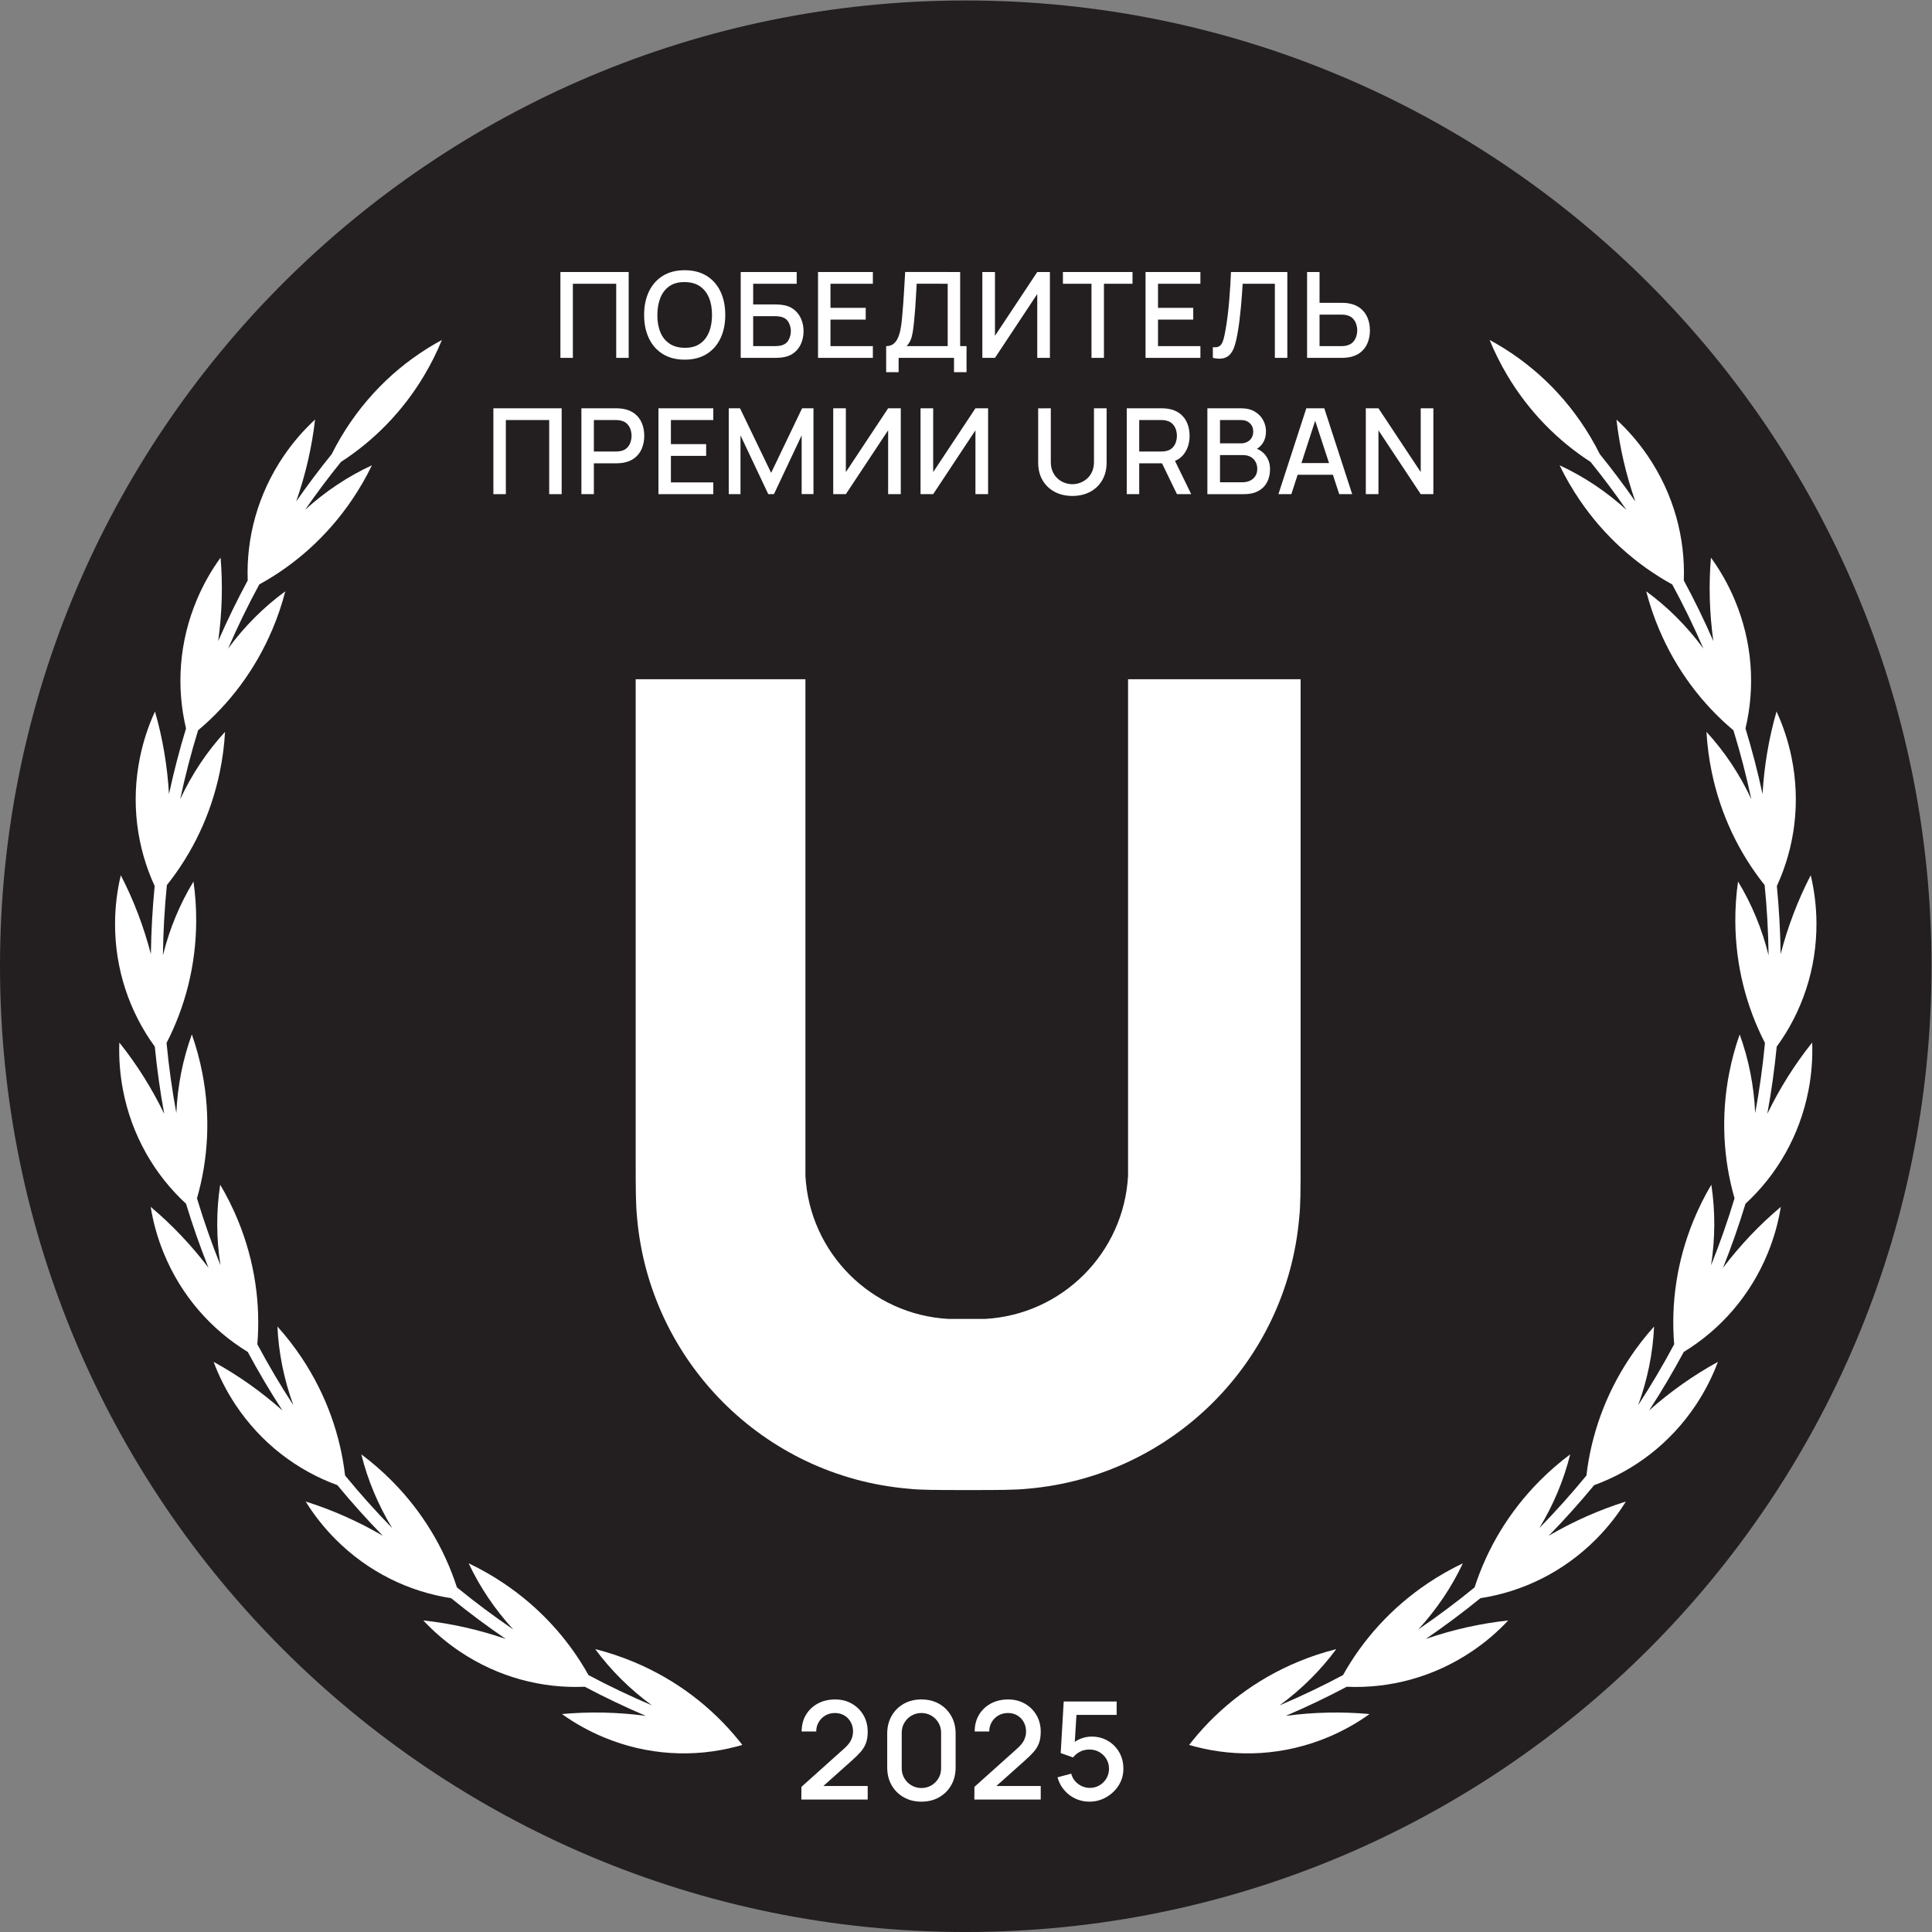
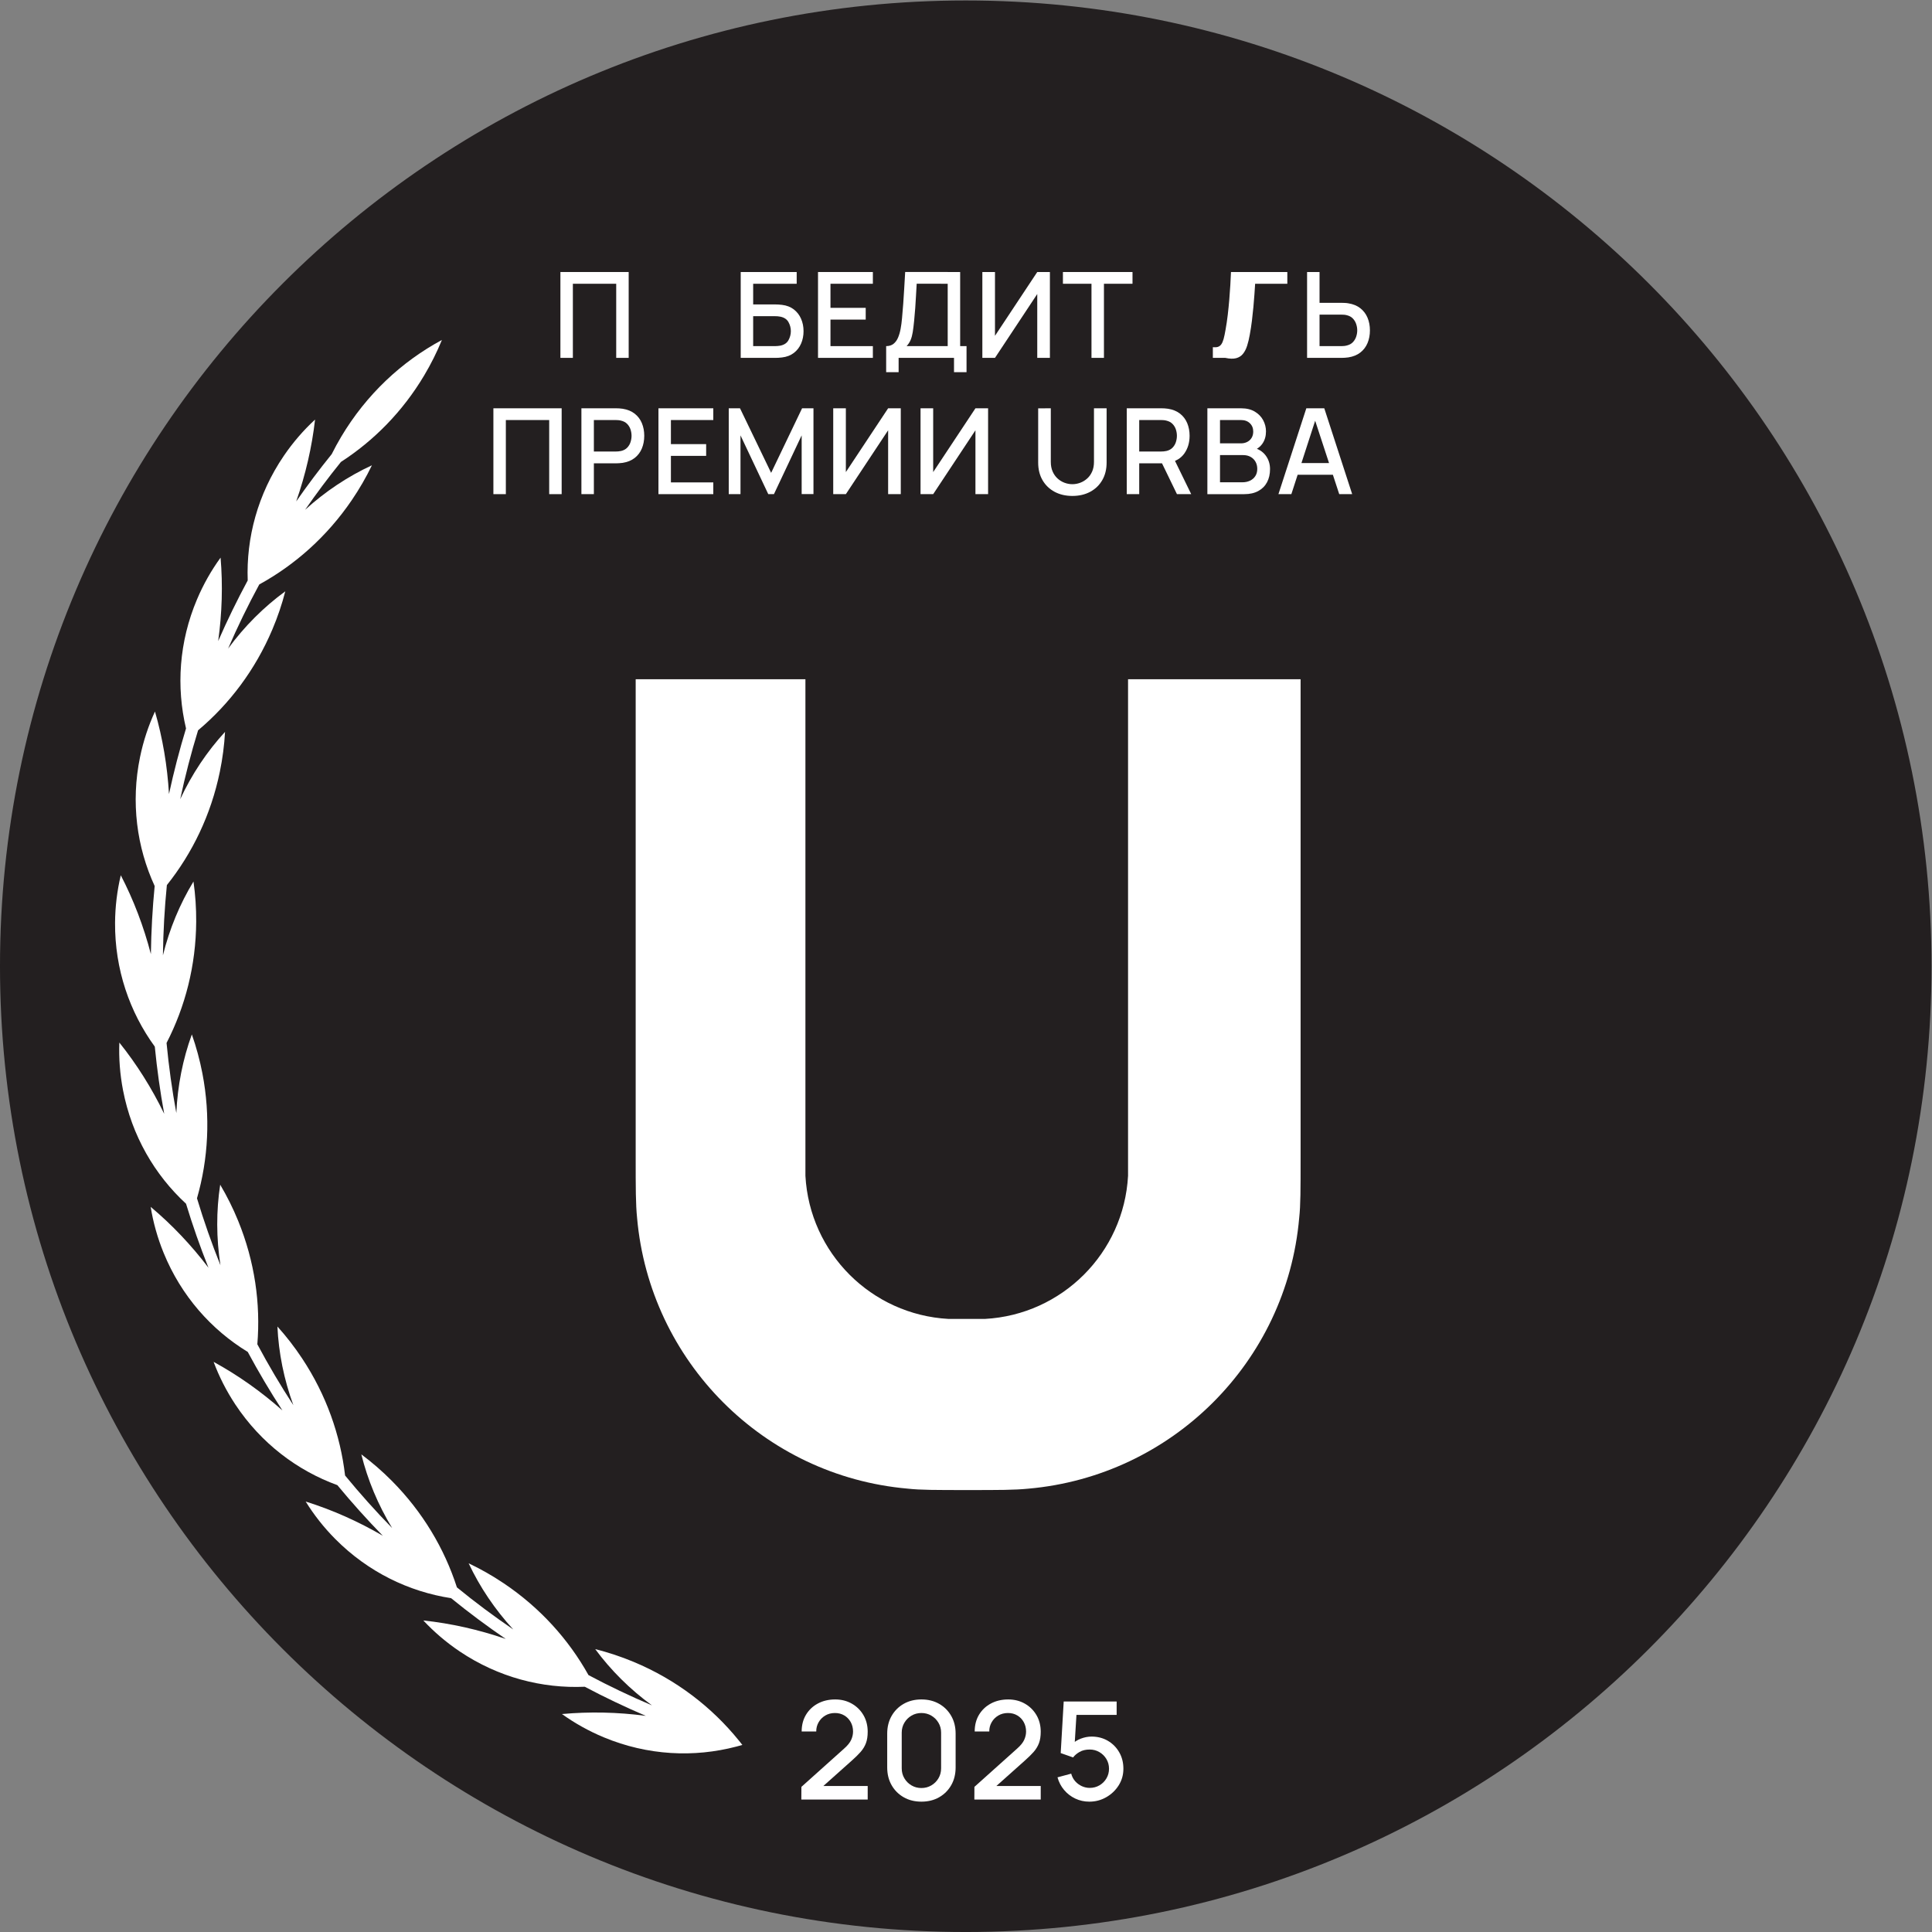
<svg xmlns="http://www.w3.org/2000/svg" viewBox="0 0 302.36 302.36" height="302.36" width="302.36" xml:space="preserve" id="svg2" version="1.1">
  <rect x="0" y="0" width="302.36" height="302.36" fill="#808080" stroke="none" />
  <defs id="defs6" />
  <g transform="matrix(1.333,0,0,-1.333,0,302.36)" id="g10">
    <g transform="scale(0.1)" id="g12">
      <path id="path14" style="fill:#231f20;fill-opacity:1;fill-rule:nonzero;stroke:none" d="m 2267.71,1133.85 c 0,626.21 -507.65,1133.86 -1133.86,1133.86 C 507.637,2267.71 -0.008,1760.06 -0.008,1133.85 -0.008,507.641 507.637,-0.012 1133.85,-0.012 1760.06,-0.012 2267.71,507.641 2267.71,1133.85 v 0" />
      <path id="path16" style="fill:#ffffff;fill-opacity:1;fill-rule:evenodd;stroke:none" d="m 867.469,224.781 c -31.723,39.188 -73.504,71.528 -123.719,92.43 -14.824,6.168 -29.844,11.117 -44.937,14.91 18.398,-24.871 40.781,-47.199 66.625,-66.043 -25.422,10.801 -50.297,22.633 -74.52,35.551 -23.328,41.801 -56.773,79.082 -99.547,107.801 -13.328,8.961 -27.082,16.761 -41.144,23.429 13.148,-27.949 30.785,-54.14 52.375,-77.668 -22.766,15.559 -44.887,31.989 -66.161,49.43 -14.691,45.52 -40.175,88.59 -76.461,125.109 -11.316,11.391 -23.277,21.731 -35.757,31.04 7.425,-30.008 19.597,-59.18 36.179,-86.5 -19.316,19.718 -37.714,40.332 -55.257,61.679 -5.512,47.449 -22.051,94.621 -50.446,137.481 -8.867,13.39 -18.57,25.879 -28.984,37.441 1.406,-31.019 7.68,-62.141 18.68,-92.312 -15.122,23.121 -29.176,46.992 -42.262,71.461 3.933,47.691 -3.047,97.269 -22.528,144.949 -6.074,14.871 -13.14,29.011 -21.089,42.39 -4.715,-30.808 -4.645,-62.687 0.297,-94.55 -10.305,25.66 -19.489,51.871 -27.543,78.589 13.234,46.043 16.113,96.071 6.339,146.702 -3.043,15.76 -7.203,31.02 -12.379,45.7 -10.609,-29.16 -16.773,-60.28 -18.21,-92.331 -5,27.062 -8.84,54.511 -11.481,82.321 21.899,42.48 34.469,90.87 34.801,142.3 0.101,16.06 -0.988,31.83 -3.188,47.24 -16.062,-26.43 -28.172,-55.63 -35.867,-86.67 0.371,27.79 1.903,55.3 4.629,82.46 29.879,37.41 51.742,82.47 62.16,132.94 3.25,15.73 5.27,31.41 6.129,46.95 -21.168,-23.03 -38.933,-49.63 -52.617,-78.96 5.801,27.39 12.84,54.32 20.957,80.77 36.723,30.85 67.059,70.83 87.199,118.37 6.266,14.78 11.321,29.77 15.211,44.84 -25.305,-18.47 -47.965,-41.11 -67.144,-67.23 11.089,25.72 23.328,50.81 36.582,75.28 41.996,23.06 79.531,56.29 108.566,98.92 9.039,13.27 16.926,26.98 23.695,40.99 -28.211,-13.05 -54.668,-30.64 -78.449,-52.26 13.336,19.26 27.367,38 42.063,56.18 38.625,24.98 72.457,59.11 97.757,101.6 8.071,13.55 14.985,27.46 20.782,41.6 -47.192,-25.41 -88.578,-63.83 -118.258,-113.68 -3.992,-6.7 -7.684,-13.5 -11.113,-20.36 -14.539,-17.98 -28.454,-36.49 -41.688,-55.51 11.02,31.53 18.473,63.75 22.141,96.1 -13.52,-12.48 -25.871,-26.69 -36.699,-42.59 -30.637,-44.98 -44.204,-96.34 -42.364,-146.27 -12.484,-23.19 -24.09,-46.91 -34.668,-71.19 4.555,32.87 5.532,65.72 2.813,97.97 -10.813,-14.88 -20.145,-31.24 -27.649,-48.95 -21.215,-50.07 -24.472,-103.04 -12.922,-151.61 -7.691,-25.24 -14.386,-50.91 -20,-76.99 -1.957,33.21 -7.445,65.71 -16.453,96.88 -7.687,-16.71 -13.632,-34.58 -17.523,-53.42 -11.02,-53.36 -3.777,-106.04 17.16,-151.47 -2.574,-26.34 -4.059,-53 -4.449,-79.92 -8.442,32.47 -20.266,63.52 -35.328,92.56 -4.266,-17.9 -6.594,-36.58 -6.723,-55.82 -0.352,-54.57 17.133,-104.89 46.652,-145.38 2.61,-26.62 6.301,-52.921 11.047,-78.858 -14.617,30.117 -32.265,58.188 -52.679,83.658 -0.676,-18.38 0.699,-37.16 4.343,-56.049 10.321,-53.461 37.215,-99.301 73.961,-133.191 7.762,-25.508 16.539,-50.571 26.328,-75.122 -20.183,26.563 -42.914,50.543 -67.832,71.442 2.938,-18.16 7.961,-36.309 15.239,-54.11 20.605,-50.449 56,-90.152 98.718,-116.191 12.645,-23.48 26.184,-46.41 40.68,-68.66 -25.062,22.18 -52.133,41.32 -80.762,56.992 6.438,-17.242 14.922,-34.051 25.543,-50.09 30.129,-45.492 72.692,-77.511 119.754,-94.66 16.969,-20.519 34.727,-40.359 53.321,-59.391 -28.973,16.891 -59.325,30.379 -90.524,40.149 9.688,-15.629 21.301,-30.457 34.859,-44.098 38.43,-38.679 86.403,-61.75 135.883,-69.359 20.653,-16.84 42.078,-32.75 64.11,-47.844 -31.75,10.902 -64.192,18.203 -96.735,21.684 12.567,-13.442 26.856,-25.711 42.825,-36.434 45.238,-30.379 96.757,-43.609 146.738,-41.398 23.324,-12.36 47.226,-23.739 71.644,-34.168 -33.05,4.398 -66.062,5.07 -98.445,2.129 14.957,-10.719 31.371,-19.95 49.133,-27.34 51.57,-21.461 106.066,-23.879 155.621,-10.871 2.363,0.629 4.73,1.242 7.066,1.929 -1.343,1.743 -2.715,3.461 -4.101,5.172" />
-       <path id="path18" style="fill:#ffffff;fill-opacity:1;fill-rule:evenodd;stroke:none" d="m 2074.92,960.602 c 4.74,25.937 8.43,52.238 11.04,78.858 29.52,40.49 47.01,90.81 46.66,145.38 -0.13,19.24 -2.46,37.92 -6.72,55.82 -15.07,-29.04 -26.89,-60.09 -35.33,-92.57 -0.4,26.93 -1.88,53.58 -4.45,79.92 20.93,45.44 28.18,98.12 17.16,151.48 -3.89,18.84 -9.84,36.71 -17.53,53.42 -9.01,-31.17 -14.49,-63.67 -16.45,-96.89 -5.61,26.08 -12.31,51.75 -20,77 11.55,48.57 8.29,101.54 -12.92,151.61 -7.5,17.71 -16.84,34.07 -27.65,48.95 -2.72,-32.25 -1.74,-65.1 2.81,-97.97 -10.57,24.28 -22.18,48 -34.66,71.19 1.83,49.93 -11.73,101.29 -42.37,146.27 -10.82,15.9 -23.18,30.11 -36.7,42.59 3.67,-32.35 11.13,-64.57 22.14,-96.1 -13.23,19.02 -27.14,37.53 -41.68,55.51 -3.43,6.86 -7.13,13.66 -11.12,20.36 -29.68,49.85 -71.06,88.27 -118.25,113.68 5.79,-14.14 12.71,-28.05 20.78,-41.6 25.3,-42.49 59.13,-76.62 97.75,-101.6 14.7,-18.18 28.73,-36.92 42.07,-56.18 -23.78,21.62 -50.24,39.21 -78.45,52.26 6.77,-14.01 14.66,-27.72 23.69,-40.99 29.04,-42.63 66.57,-75.86 108.57,-98.92 13.25,-24.47 25.49,-49.56 36.58,-75.28 -19.18,26.13 -41.84,48.76 -67.14,67.23 3.89,-15.07 8.94,-30.06 15.21,-44.84 20.14,-47.54 50.47,-87.52 87.2,-118.37 8.11,-26.45 15.15,-53.37 20.95,-80.76 -13.68,29.32 -31.45,55.92 -52.62,78.95 0.87,-15.54 2.89,-31.22 6.13,-46.95 10.42,-50.47 32.29,-95.53 62.16,-132.94 2.73,-27.16 4.26,-54.66 4.63,-82.45 -7.69,31.03 -19.8,60.23 -35.86,86.66 -2.2,-15.41 -3.29,-31.18 -3.19,-47.24 0.33,-51.43 12.9,-99.82 34.8,-142.29 -2.64,-27.82 -6.48,-55.269 -11.48,-82.331 -1.44,32.051 -7.6,63.171 -18.21,92.331 -5.18,-14.68 -9.34,-29.94 -12.38,-45.7 -9.77,-50.631 -6.89,-100.659 6.34,-146.702 -8.06,-26.718 -17.24,-52.929 -27.54,-78.589 4.94,31.863 5.01,63.742 0.29,94.55 -7.94,-13.379 -15.01,-27.519 -21.09,-42.39 -19.48,-47.68 -26.46,-97.258 -22.52,-144.949 -13.09,-24.469 -27.14,-48.34 -42.27,-71.461 11.01,30.171 17.28,61.293 18.69,92.312 -10.42,-11.562 -20.12,-24.051 -28.99,-37.441 -28.39,-42.86 -44.93,-90.032 -50.45,-137.481 -17.54,-21.347 -35.94,-41.961 -55.25,-61.679 16.58,27.32 28.75,56.492 36.18,86.5 -12.48,-9.309 -24.44,-19.649 -35.76,-31.04 -36.29,-36.519 -61.77,-79.589 -76.46,-125.109 -21.27,-17.441 -43.4,-33.871 -66.16,-49.43 21.59,23.528 39.22,49.719 52.37,77.668 -14.06,-6.668 -27.81,-14.468 -41.14,-23.429 -42.77,-28.719 -76.22,-66 -99.55,-107.801 -24.24,-12.93 -49.14,-24.77 -74.59,-35.578 25.86,18.847 48.26,41.187 66.67,66.07 -15.1,-3.793 -30.12,-8.742 -44.94,-14.91 -50.22,-20.902 -92,-53.242 -123.72,-92.43 -1.39,-1.711 -2.76,-3.429 -4.1,-5.172 2.34,-0.687 4.7,-1.3 7.06,-1.929 49.56,-13.008 104.06,-10.59 155.63,10.871 17.76,7.39 34.17,16.621 49.13,27.34 -32.37,2.941 -65.37,2.269 -98.4,-2.129 24.41,10.429 48.31,21.808 71.63,34.168 49.98,-2.211 101.5,11.019 146.74,41.398 15.96,10.723 30.26,22.992 42.82,36.434 -32.54,-3.481 -64.98,-10.782 -96.73,-21.684 22.03,15.094 43.45,31.004 64.11,47.844 49.48,7.609 97.45,30.68 135.88,69.359 13.56,13.641 25.17,28.469 34.86,44.098 -31.2,-9.77 -61.55,-23.258 -90.53,-40.149 18.6,19.032 36.36,38.872 53.33,59.391 47.06,17.149 89.62,49.168 119.75,94.66 10.62,16.039 19.1,32.848 25.54,50.09 -28.63,-15.672 -55.7,-34.812 -80.76,-57 14.5,22.258 28.04,45.188 40.68,68.668 42.72,26.039 78.11,65.742 98.72,116.191 7.27,17.801 12.3,35.95 15.24,54.11 -24.92,-20.899 -47.65,-44.879 -67.84,-71.449 9.79,24.558 18.57,49.621 26.33,75.129 36.75,33.89 63.65,79.73 73.97,133.191 3.64,18.889 5.01,37.669 4.34,56.049 -20.42,-25.47 -38.06,-53.541 -52.68,-83.658" />
      <path id="path20" style="fill:#ffffff;fill-opacity:1;fill-rule:nonzero;stroke:none" d="m 657.949,1848.11 v 100.8 h 80.149 v -100.8 h -14.629 v 87.01 h -50.891 v -87.01 h -14.629" />
-       <path id="path22" style="fill:#ffffff;fill-opacity:1;fill-rule:nonzero;stroke:none" d="m 803.887,1859.94 c 7.148,-0.09 13.086,1.48 17.824,4.72 4.734,3.24 8.289,7.78 10.672,13.59 2.383,5.81 3.562,12.55 3.562,20.26 0,7.69 -1.179,14.44 -3.562,20.19 -2.383,5.77 -5.938,10.26 -10.672,13.48 -4.738,3.21 -10.676,4.86 -17.824,4.91 -7.141,0.08 -13.078,-1.48 -17.813,-4.7 -4.734,-3.21 -8.293,-7.75 -10.676,-13.58 -2.378,-5.84 -3.589,-12.61 -3.64,-20.3 -0.039,-7.71 1.125,-14.44 3.508,-20.19 2.371,-5.77 5.957,-10.26 10.742,-13.48 4.785,-3.23 10.738,-4.86 17.879,-4.9 z m 0,-13.93 c -10.078,0 -18.66,2.21 -25.75,6.61 -7.102,4.42 -12.524,10.56 -16.282,18.45 -3.757,7.89 -5.632,17.03 -5.632,27.44 0,10.41 1.875,19.55 5.632,27.44 3.758,7.88 9.18,14.03 16.282,18.45 7.09,4.4 15.672,6.61 25.75,6.61 10.039,0 18.613,-2.21 25.73,-6.61 7.11,-4.42 12.539,-10.57 16.274,-18.45 3.738,-7.89 5.601,-17.03 5.601,-27.44 0,-10.41 -1.863,-19.55 -5.601,-27.44 -3.735,-7.89 -9.164,-14.03 -16.274,-18.45 -7.117,-4.4 -15.691,-6.61 -25.73,-6.61" />
      <path id="path24" style="fill:#ffffff;fill-opacity:1;fill-rule:nonzero;stroke:none" d="m 884.258,1861.9 h 25.547 c 0.925,0 1.972,0.05 3.117,0.14 1.141,0.09 2.223,0.23 3.25,0.41 4.531,0.94 7.715,3.09 9.558,6.45 1.836,3.36 2.766,6.89 2.766,10.57 0,3.74 -0.93,7.27 -2.766,10.6 -1.843,3.34 -5.027,5.47 -9.558,6.41 -1.027,0.23 -2.109,0.39 -3.25,0.46 -1.145,0.07 -2.192,0.1 -3.117,0.1 h -25.547 z m -14.629,-13.79 v 100.8 h 65.723 v -13.79 h -51.094 v -24.28 h 26.101 c 0.942,0 2.141,-0.04 3.606,-0.11 1.473,-0.07 2.859,-0.21 4.172,-0.39 5.457,-0.66 10.066,-2.43 13.828,-5.32 3.75,-2.9 6.598,-6.56 8.531,-10.99 1.938,-4.44 2.91,-9.29 2.91,-14.56 0,-5.27 -0.957,-10.13 -2.871,-14.56 -1.914,-4.44 -4.754,-8.1 -8.504,-10.99 -3.761,-2.89 -8.386,-4.67 -13.894,-5.32 -1.313,-0.19 -2.688,-0.31 -4.133,-0.38 -1.445,-0.07 -2.656,-0.11 -3.645,-0.11 h -40.73" />
      <path id="path26" style="fill:#ffffff;fill-opacity:1;fill-rule:nonzero;stroke:none" d="m 960.391,1848.11 v 100.8 h 64.399 v -13.79 h -49.77 v -28.28 h 41.37 v -13.79 h -41.37 v -31.15 h 49.77 v -13.79 h -64.399" />
      <path id="path28" style="fill:#ffffff;fill-opacity:1;fill-rule:nonzero;stroke:none" d="m 1064.41,1861.9 h 48.24 v 73.22 l -36.41,0.07 c -0.32,-5.14 -0.61,-10.01 -0.84,-14.63 -0.23,-4.62 -0.53,-9.28 -0.87,-13.96 -0.35,-4.69 -0.78,-9.72 -1.3,-15.09 -0.52,-5.14 -1.04,-9.48 -1.61,-13.06 -0.56,-3.56 -1.39,-6.66 -2.48,-9.27 -1.1,-2.61 -2.68,-5.04 -4.73,-7.28 z m -24.01,-30.59 v 30.59 c 3.46,0 6.3,0.88 8.55,2.63 2.23,1.74 4.02,4.15 5.35,7.2 1.32,3.06 2.35,6.55 3.07,10.47 0.74,3.92 1.28,8.05 1.65,12.39 0.56,5.88 1.04,11.64 1.44,17.25 0.39,5.62 0.77,11.45 1.12,17.47 0.34,6.01 0.73,12.58 1.15,19.67 l 64.55,-0.07 v -87.01 h 7.49 v -30.59 h -14.71 v 16.8 h -65.03 v -16.8 h -14.63" />
      <path id="path30" style="fill:#ffffff;fill-opacity:1;fill-rule:nonzero;stroke:none" d="m 1232.64,1848.11 h -14.85 v 74.97 l -49.63,-74.97 h -14.83 v 100.8 h 14.83 v -74.9 l 49.63,74.9 h 14.85 v -100.8" />
      <path id="path32" style="fill:#ffffff;fill-opacity:1;fill-rule:nonzero;stroke:none" d="m 1281.46,1848.11 v 87.01 h -33.53 v 13.79 h 81.69 v -13.79 h -33.53 v -87.01 h -14.63" />
-       <path id="path34" style="fill:#ffffff;fill-opacity:1;fill-rule:nonzero;stroke:none" d="m 1344.93,1848.11 v 100.8 h 64.4 v -13.79 h -49.77 v -28.28 h 41.37 v -13.79 h -41.37 v -31.15 h 49.77 v -13.79 h -64.4" />
-       <path id="path36" style="fill:#ffffff;fill-opacity:1;fill-rule:nonzero;stroke:none" d="m 1423.95,1848.11 v 12.53 c 2.38,-0.24 4.35,-0.11 5.91,0.38 1.57,0.5 2.88,1.47 3.96,2.95 1.07,1.46 2,3.6 2.77,6.39 0.76,2.81 1.53,6.42 2.28,10.85 1.02,5.66 1.88,11.47 2.58,17.44 0.7,5.97 1.29,11.91 1.79,17.82 0.49,5.9 0.89,11.6 1.22,17.11 0.33,5.51 0.59,10.62 0.77,15.33 h 66.16 v -100.8 h -14.64 v 87.01 h -37.8 c -0.23,-3.74 -0.51,-7.91 -0.83,-12.53 -0.34,-4.62 -0.73,-9.52 -1.2,-14.7 -0.47,-5.18 -1.04,-10.52 -1.72,-16.03 -0.67,-5.51 -1.52,-11.04 -2.54,-16.59 -0.84,-4.76 -1.88,-9.06 -3.09,-12.88 -1.21,-3.83 -2.84,-7.01 -4.9,-9.55 -2.05,-2.55 -4.74,-4.25 -8.05,-5.11 -3.31,-0.87 -7.54,-0.75 -12.67,0.38" />
+       <path id="path36" style="fill:#ffffff;fill-opacity:1;fill-rule:nonzero;stroke:none" d="m 1423.95,1848.11 v 12.53 c 2.38,-0.24 4.35,-0.11 5.91,0.38 1.57,0.5 2.88,1.47 3.96,2.95 1.07,1.46 2,3.6 2.77,6.39 0.76,2.81 1.53,6.42 2.28,10.85 1.02,5.66 1.88,11.47 2.58,17.44 0.7,5.97 1.29,11.91 1.79,17.82 0.49,5.9 0.89,11.6 1.22,17.11 0.33,5.51 0.59,10.62 0.77,15.33 h 66.16 v -100.8 v 87.01 h -37.8 c -0.23,-3.74 -0.51,-7.91 -0.83,-12.53 -0.34,-4.62 -0.73,-9.52 -1.2,-14.7 -0.47,-5.18 -1.04,-10.52 -1.72,-16.03 -0.67,-5.51 -1.52,-11.04 -2.54,-16.59 -0.84,-4.76 -1.88,-9.06 -3.09,-12.88 -1.21,-3.83 -2.84,-7.01 -4.9,-9.55 -2.05,-2.55 -4.74,-4.25 -8.05,-5.11 -3.31,-0.87 -7.54,-0.75 -12.67,0.38" />
      <path id="path38" style="fill:#ffffff;fill-opacity:1;fill-rule:nonzero;stroke:none" d="m 1549.21,1861.9 h 25.56 c 0.88,0 1.89,0.05 3.04,0.14 1.14,0.09 2.23,0.28 3.25,0.56 3.03,0.7 5.45,1.99 7.25,3.89 1.8,1.88 3.11,4.05 3.92,6.5 0.82,2.46 1.23,4.91 1.23,7.39 0,2.48 -0.41,4.94 -1.23,7.42 -0.81,2.47 -2.12,4.65 -3.92,6.54 -1.8,1.89 -4.22,3.19 -7.25,3.89 -1.02,0.28 -2.11,0.46 -3.25,0.52 -1.15,0.07 -2.16,0.11 -3.04,0.11 h -25.56 z m -14.63,-13.79 v 100.8 h 14.63 v -36.19 h 26.11 c 0.94,0 2.14,-0.04 3.61,-0.11 1.47,-0.07 2.84,-0.21 4.1,-0.45 5.59,-0.89 10.27,-2.8 14.03,-5.74 3.75,-2.94 6.58,-6.65 8.47,-11.13 1.89,-4.49 2.83,-9.45 2.83,-14.91 0,-5.42 -0.93,-10.36 -2.79,-14.84 -1.87,-4.48 -4.68,-8.19 -8.44,-11.13 -3.76,-2.94 -8.46,-4.86 -14.1,-5.74 -1.26,-0.19 -2.62,-0.33 -4.07,-0.42 -1.44,-0.09 -2.66,-0.14 -3.64,-0.14 h -40.74" />
      <path id="path40" style="fill:#ffffff;fill-opacity:1;fill-rule:nonzero;stroke:none" d="m 579.27,1688.11 v 100.8 h 80.144 v -100.8 h -14.629 v 87.01 h -50.89 v -87.01 H 579.27" />
      <path id="path42" style="fill:#ffffff;fill-opacity:1;fill-rule:nonzero;stroke:none" d="m 697.234,1738.16 h 25.547 c 0.93,0 1.977,0.05 3.117,0.14 1.145,0.09 2.227,0.26 3.25,0.49 2.993,0.69 5.395,2 7.219,3.88 1.817,1.9 3.125,4.07 3.914,6.55 0.793,2.48 1.196,4.94 1.196,7.42 0,2.47 -0.403,4.93 -1.196,7.39 -0.789,2.45 -2.097,4.62 -3.914,6.5 -1.824,1.9 -4.226,3.18 -7.219,3.89 -1.023,0.28 -2.105,0.47 -3.25,0.56 -1.14,0.09 -2.187,0.14 -3.117,0.14 h -25.547 z m -14.629,-50.05 v 100.8 h 40.735 c 0.984,0 2.195,-0.04 3.64,-0.11 1.45,-0.07 2.825,-0.22 4.133,-0.44 5.598,-0.9 10.274,-2.81 14.032,-5.75 3.761,-2.94 6.574,-6.65 8.441,-11.13 1.863,-4.48 2.801,-9.43 2.801,-14.84 0,-5.46 -0.938,-10.44 -2.801,-14.91 -1.867,-4.48 -4.68,-8.19 -8.441,-11.13 -3.758,-2.94 -8.434,-4.85 -14.032,-5.74 -1.308,-0.19 -2.695,-0.32 -4.172,-0.42 -1.464,-0.09 -2.664,-0.14 -3.601,-0.14 h -26.106 v -36.19 h -14.629" />
      <path id="path44" style="fill:#ffffff;fill-opacity:1;fill-rule:nonzero;stroke:none" d="m 773.059,1688.11 v 100.8 h 64.39 v -13.79 h -49.765 v -28.28 h 41.371 v -13.79 h -41.371 v -31.15 h 49.765 v -13.79 h -64.39" />
      <path id="path46" style="fill:#ffffff;fill-opacity:1;fill-rule:nonzero;stroke:none" d="m 855.586,1688.11 v 100.8 h 13.223 l 36.543,-75.81 36.328,75.81 h 13.371 v -100.73 h -13.86 v 68.95 l -32.546,-69.02 h -6.653 l -32.617,69.02 v -69.02 h -13.789" />
      <path id="path48" style="fill:#ffffff;fill-opacity:1;fill-rule:nonzero;stroke:none" d="m 1057.56,1688.11 h -14.85 v 74.97 l -49.624,-74.97 h -14.832 v 100.8 h 14.832 v -74.9 l 49.624,74.9 h 14.85 v -100.8" />
      <path id="path50" style="fill:#ffffff;fill-opacity:1;fill-rule:nonzero;stroke:none" d="m 1160.07,1688.11 h -14.85 v 74.97 l -49.62,-74.97 h -14.84 v 100.8 h 14.84 v -74.9 l 49.62,74.9 h 14.85 v -100.8" />
      <path id="path52" style="fill:#ffffff;fill-opacity:1;fill-rule:nonzero;stroke:none" d="m 1259.04,1686.01 c -7.89,0 -14.85,1.62 -20.9,4.86 -6.04,3.24 -10.76,7.8 -14.17,13.66 -3.4,5.86 -5.1,12.75 -5.1,20.68 v 63.63 l 14.83,0.07 v -62.93 c 0,-4.3 0.72,-8.08 2.17,-11.34 1.44,-3.27 3.39,-5.99 5.81,-8.19 2.43,-2.2 5.15,-3.85 8.15,-4.97 3.02,-1.12 6.09,-1.68 9.21,-1.68 3.18,0 6.26,0.58 9.28,1.72 3.01,1.14 5.72,2.81 8.15,5 2.43,2.19 4.35,4.92 5.78,8.19 1.42,3.26 2.13,7.02 2.13,11.27 v 62.93 h 14.84 v -63.7 c 0,-7.89 -1.7,-14.76 -5.11,-20.66 -3.41,-5.87 -8.13,-10.44 -14.17,-13.68 -6.04,-3.24 -13.02,-4.86 -20.9,-4.86" />
      <path id="path54" style="fill:#ffffff;fill-opacity:1;fill-rule:nonzero;stroke:none" d="m 1381.81,1688.11 -19.89,41.02 14.78,3.78 21.84,-44.8 z m -44.31,50.05 h 25.55 c 0.92,0 1.97,0.05 3.11,0.14 1.14,0.09 2.23,0.26 3.25,0.49 2.99,0.69 5.39,2 7.22,3.88 1.82,1.9 3.13,4.07 3.92,6.55 0.79,2.48 1.19,4.94 1.19,7.42 0,2.47 -0.4,4.93 -1.19,7.39 -0.79,2.45 -2.1,4.62 -3.92,6.5 -1.83,1.9 -4.23,3.18 -7.22,3.89 -1.02,0.28 -2.11,0.47 -3.25,0.56 -1.14,0.09 -2.19,0.14 -3.11,0.14 h -25.55 z m -14.63,-50.05 v 100.8 h 40.73 c 0.99,0 2.2,-0.04 3.65,-0.11 1.44,-0.07 2.82,-0.22 4.13,-0.44 5.59,-0.9 10.27,-2.81 14.03,-5.75 3.76,-2.94 6.57,-6.65 8.44,-11.13 1.86,-4.48 2.8,-9.43 2.8,-14.84 0,-8.02 -2.06,-14.94 -6.16,-20.76 -4.11,-5.81 -10.28,-9.43 -18.49,-10.88 l -5.95,-0.7 h -28.55 v -36.19 h -14.63" />
      <path id="path56" style="fill:#ffffff;fill-opacity:1;fill-rule:nonzero;stroke:none" d="m 1432.35,1702.04 h 26.32 c 3.32,0 6.29,0.63 8.93,1.89 2.63,1.26 4.71,3.07 6.23,5.42 1.51,2.36 2.27,5.18 2.27,8.44 0,3.03 -0.66,5.78 -1.99,8.22 -1.33,2.45 -3.24,4.39 -5.74,5.81 -2.5,1.43 -5.42,2.14 -8.79,2.14 h -27.23 z m 0,45.71 h 24.57 c 2.71,0 5.15,0.55 7.32,1.65 2.17,1.09 3.89,2.67 5.18,4.75 1.28,2.08 1.93,4.59 1.93,7.53 0,3.92 -1.31,7.14 -3.93,9.66 -2.61,2.52 -6.11,3.78 -10.5,3.78 h -24.57 z m -14.83,-59.64 v 100.8 h 39.62 c 6.39,0 11.76,-1.31 16.09,-3.92 4.35,-2.61 7.61,-5.98 9.81,-10.11 2.18,-4.13 3.29,-8.49 3.29,-13.06 0,-5.55 -1.37,-10.31 -4.1,-14.28 -2.73,-3.97 -6.41,-6.68 -11.03,-8.12 l -0.14,3.43 c 6.44,-1.58 11.39,-4.68 14.85,-9.27 3.45,-4.6 5.17,-9.95 5.17,-16.06 0,-5.93 -1.18,-11.09 -3.53,-15.48 -2.35,-4.39 -5.78,-7.81 -10.29,-10.26 -4.51,-2.45 -9.96,-3.67 -16.34,-3.67 h -43.4" />
      <path id="path58" style="fill:#ffffff;fill-opacity:1;fill-rule:nonzero;stroke:none" d="m 1517.95,1710.86 v 13.73 h 52.64 v -13.73 z m -17.01,-22.75 32.75,100.8 h 21.08 l 32.76,-100.8 h -15.2 l -30.16,91.98 h 3.78 l -29.83,-91.98 h -15.18" />
-       <path id="path60" style="fill:#ffffff;fill-opacity:1;fill-rule:nonzero;stroke:none" d="m 1603.54,1688.11 v 100.8 h 14.83 l 49.63,-74.9 v 74.9 h 14.84 v -100.8 H 1668 l -49.63,74.97 v -74.97 h -14.83" />
      <path id="path62" style="fill:#ffffff;fill-opacity:1;fill-rule:nonzero;stroke:none" d="m 940.801,155.512 0.078,14.879 50.168,44.961 c 4.051,3.57 6.805,6.976 8.277,10.238 1.466,3.25 2.196,6.512 2.196,9.762 0,4.097 -0.9,7.796 -2.719,11.07 -1.809,3.289 -4.321,5.887 -7.524,7.808 -3.191,1.918 -6.875,2.879 -11.035,2.879 -4.265,0 -8.062,-1 -11.402,-3 -3.332,-2 -5.93,-4.66 -7.793,-7.961 -1.867,-3.308 -2.777,-6.878 -2.727,-10.718 h -17.121 c 0,7.468 1.692,14.011 5.078,19.64 3.391,5.621 8.047,10.032 13.965,13.2 5.918,3.171 12.696,4.761 20.324,4.761 7.247,0 13.758,-1.64 19.514,-4.929 5.76,-3.274 10.31,-7.774 13.64,-13.473 3.33,-5.707 5,-12.219 5,-19.52 0,-5.281 -0.69,-9.757 -2.08,-13.437 -1.39,-3.684 -3.47,-7.09 -6.24,-10.25 -2.77,-3.141 -6.24,-6.551 -10.4,-10.231 l -38.723,-34.562 -1.836,4.793 h 59.279 v -15.91 h -77.919" />
      <path id="path64" style="fill:#ffffff;fill-opacity:1;fill-rule:nonzero;stroke:none" d="m 1081.79,169.031 c 4.26,0 8.14,1.028 11.64,3.078 3.49,2.051 6.28,4.821 8.36,8.321 2.08,3.492 3.12,7.398 3.12,11.718 v 41.922 c 0,4.27 -1.04,8.149 -3.12,11.641 -2.08,3.488 -4.87,6.258 -8.36,8.32 -3.5,2.047 -7.38,3.078 -11.64,3.078 -4.27,0 -8.15,-1.031 -11.64,-3.078 -3.49,-2.062 -6.28,-4.832 -8.36,-8.32 -2.08,-3.492 -3.12,-7.371 -3.12,-11.641 v -41.922 c 0,-4.32 1.04,-8.226 3.12,-11.718 2.08,-3.5 4.87,-6.27 8.36,-8.321 3.49,-2.05 7.37,-3.078 11.64,-3.078 z m 0,-16 c -7.84,0 -14.78,1.719 -20.8,5.16 -6.03,3.438 -10.76,8.168 -14.2,14.2 -3.44,6.031 -5.16,12.961 -5.16,20.8 v 39.68 c 0,7.84 1.72,14.777 5.16,20.801 3.44,6.027 8.17,10.758 14.2,14.199 6.02,3.438 12.96,5.16 20.8,5.16 7.84,0 14.77,-1.722 20.8,-5.16 6.02,-3.441 10.76,-8.172 14.2,-14.199 3.44,-6.024 5.16,-12.961 5.16,-20.801 v -39.68 c 0,-7.839 -1.72,-14.769 -5.16,-20.8 -3.44,-6.032 -8.18,-10.762 -14.2,-14.2 -6.03,-3.441 -12.96,-5.16 -20.8,-5.16" />
      <path id="path66" style="fill:#ffffff;fill-opacity:1;fill-rule:nonzero;stroke:none" d="m 1143.94,155.512 0.07,14.879 50.17,44.961 c 4.05,3.57 6.81,6.976 8.28,10.238 1.47,3.25 2.2,6.512 2.2,9.762 0,4.097 -0.91,7.796 -2.73,11.07 -1.8,3.289 -4.31,5.887 -7.52,7.808 -3.19,1.918 -6.87,2.879 -11.03,2.879 -4.27,0 -8.07,-1 -11.41,-3 -3.33,-2 -5.93,-4.66 -7.79,-7.961 -1.87,-3.308 -2.77,-6.878 -2.72,-10.718 h -17.12 c 0,7.468 1.69,14.011 5.07,19.64 3.39,5.621 8.05,10.032 13.97,13.2 5.92,3.171 12.69,4.761 20.32,4.761 7.25,0 13.76,-1.64 19.51,-4.929 5.76,-3.274 10.32,-7.774 13.65,-13.473 3.33,-5.707 5,-12.219 5,-19.52 0,-5.281 -0.7,-9.757 -2.08,-13.437 -1.39,-3.684 -3.47,-7.09 -6.24,-10.25 -2.78,-3.141 -6.25,-6.551 -10.41,-10.231 l -38.72,-34.562 -1.83,4.793 h 59.28 v -15.91 h -77.92" />
      <path id="path68" style="fill:#ffffff;fill-opacity:1;fill-rule:nonzero;stroke:none" d="m 1278.92,153.031 c -5.92,0 -11.43,1.219 -16.53,3.641 -5.09,2.418 -9.45,5.777 -13.07,10.078 -3.64,4.289 -6.21,9.238 -7.77,14.84 l 16.09,4.32 c 0.9,-3.41 2.46,-6.379 4.67,-8.879 2.22,-2.511 4.82,-4.441 7.81,-5.801 2.99,-1.359 6.07,-2.039 9.27,-2.039 4.21,0 8.04,1.008 11.49,3.039 3.44,2.032 6.15,4.739 8.15,8.161 2.01,3.41 3,7.168 3,11.281 0,4.207 -1.02,8.027 -3.08,11.43 -2.05,3.418 -4.8,6.128 -8.24,8.128 -3.43,2 -7.21,3 -11.32,3 -4.69,0 -8.67,-0.929 -11.92,-2.808 -3.25,-1.863 -5.78,-4.024 -7.6,-6.473 l -14.56,5.121 3.53,60.551 H 1311 v -15.75 h -53.61 l 6.81,6.32 -2.8,-45.359 -3.28,4.238 c 3.03,3.032 6.67,5.36 10.87,6.961 4.21,1.598 8.4,2.399 12.56,2.399 7.15,0 13.54,-1.66 19.16,-4.961 5.63,-3.309 10.07,-7.797 13.32,-13.481 3.26,-5.679 4.89,-12.117 4.89,-19.316 0,-7.152 -1.85,-13.641 -5.52,-19.481 -3.68,-5.839 -8.57,-10.492 -14.65,-13.961 -6.07,-3.468 -12.69,-5.199 -19.83,-5.199" />
      <path id="path70" style="fill:#ffffff;fill-opacity:1;fill-rule:nonzero;stroke:none" d="m 1065.83,520.512 c 14.82,-1.641 32.94,-1.641 70.82,-1.641 36.23,0 54.34,0 70.81,1.641 167.99,14.828 303.04,148.226 317.86,317.859 1.65,14.82 1.65,32.938 1.65,70.82 V 1470.79 H 1324.39 V 909.191 c 0,-11.531 0,-16.472 0,-21.41 -4.94,-90.582 -77.4,-163.051 -167.98,-167.992 -4.94,0 -9.88,0 -21.41,0 -11.53,0 -16.47,0 -21.41,0 -90.58,4.941 -163.047,77.41 -167.988,167.992 0,4.938 0,9.879 0,21.41 V 1470.79 H 746.324 V 909.191 c 0,-36.242 0,-54.351 1.649,-70.82 14.82,-167.992 148.222,-303.031 317.857,-317.859" />
    </g>
  </g>
</svg>